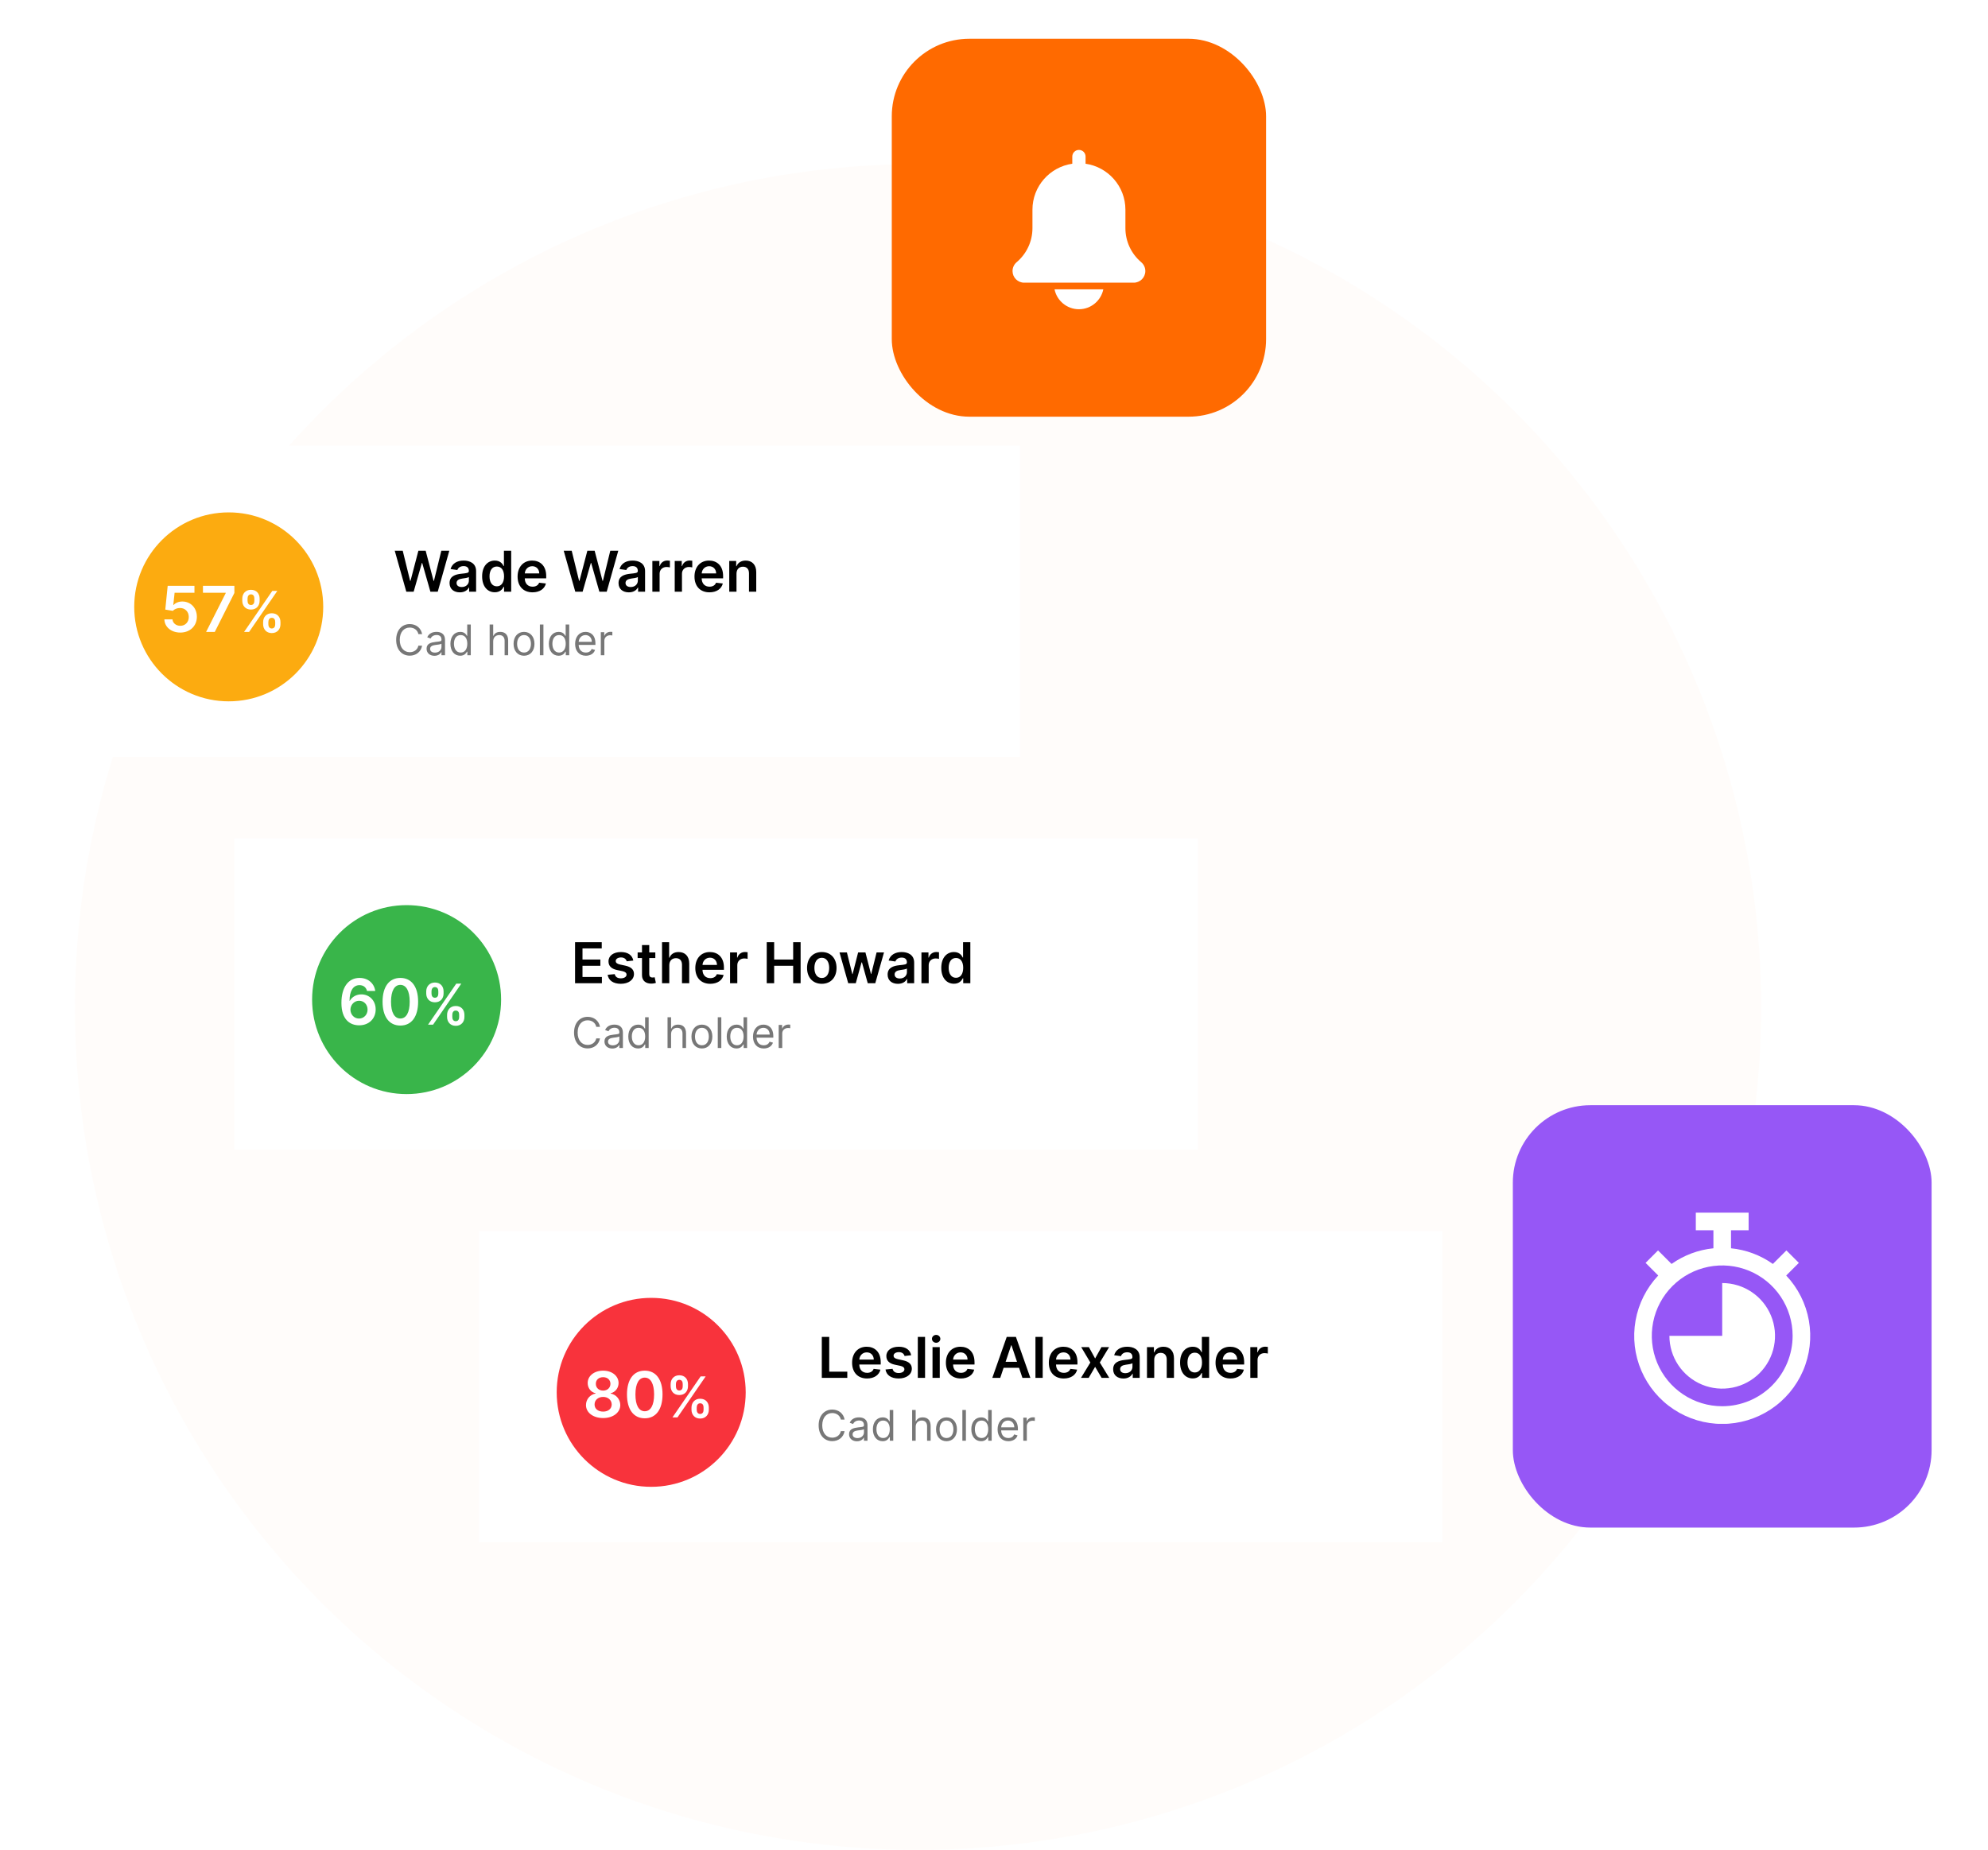
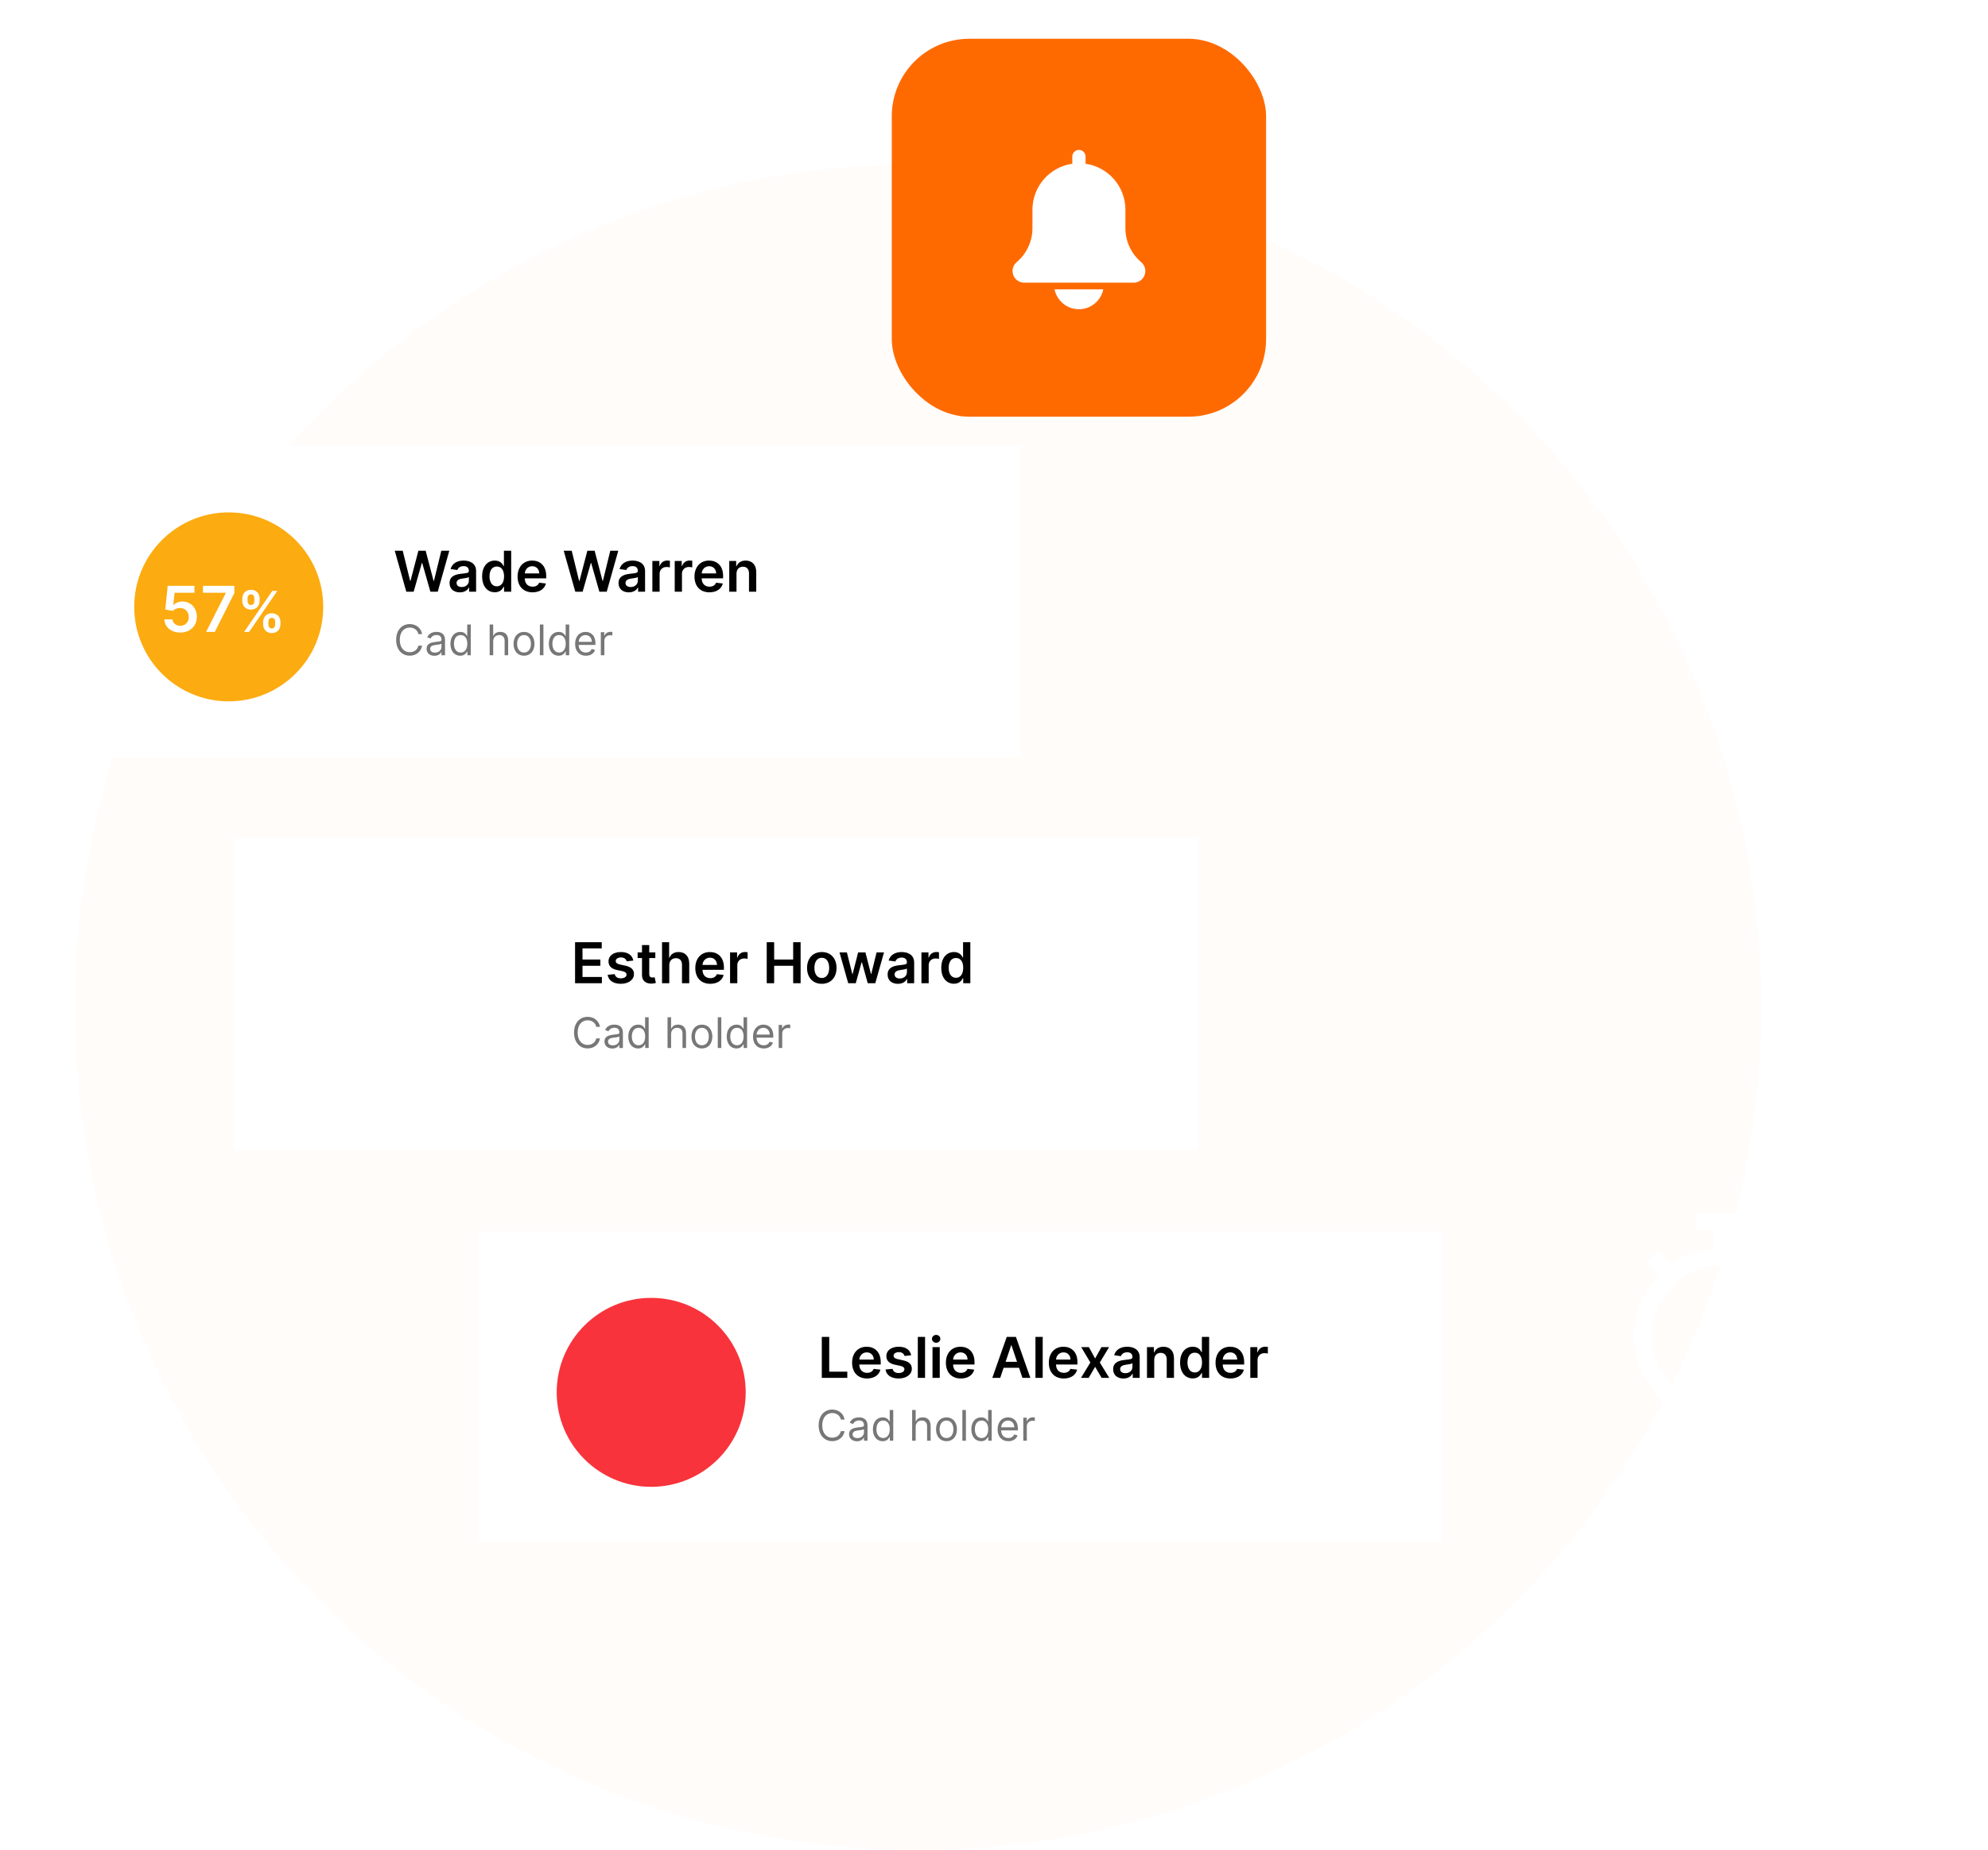
<svg xmlns="http://www.w3.org/2000/svg" width="564" height="525" viewBox="0 0 564 525" fill="none">
  <circle cx="260.447" cy="285.759" r="239.19" fill="#FF6A00" fill-opacity="0.02" />
  <g filter="url(#filter0_d)">
    <rect x="16" y="126.474" width="273.36" height="88.316" fill="white" />
  </g>
  <circle cx="64.889" cy="172.209" r="26.81" fill="#FCAB10" />
  <path d="M51.153 179.503C53.921 179.503 55.851 177.624 55.851 175.022C55.851 172.504 54.1 170.688 51.722 170.688C50.661 170.688 49.721 171.11 49.236 171.686H49.159L49.536 168.215H55.167V166.233H47.574L46.89 172.983L49.031 173.335C49.472 172.849 50.303 172.523 51.089 172.529C52.528 172.536 53.563 173.597 53.557 175.08C53.563 176.543 52.553 177.585 51.153 177.585C49.971 177.585 49.018 176.838 48.935 175.764H46.634C46.698 177.937 48.596 179.503 51.153 179.503ZM58.472 179.324H60.933L66.494 168.259V166.233H57.577V168.215H64.04V168.304L58.472 179.324ZM74.65 177.142C74.655 178.494 75.513 179.648 77.11 179.648C78.701 179.648 79.576 178.494 79.57 177.142V176.529C79.576 175.165 78.723 174.023 77.11 174.023C75.536 174.023 74.655 175.176 74.65 176.529V177.142ZM68.735 170.483C68.74 171.835 69.598 172.977 71.201 172.977C72.786 172.977 73.661 171.847 73.655 170.483V169.869C73.661 168.506 72.809 167.364 71.201 167.364C69.632 167.364 68.74 168.506 68.735 169.869V170.483ZM69.246 179.324H70.672L78.672 167.688H77.246L69.246 179.324ZM76.132 176.529C76.138 175.926 76.394 175.318 77.11 175.318C77.86 175.318 78.081 175.926 78.076 176.529V177.142C78.081 177.744 77.837 178.341 77.11 178.341C76.382 178.341 76.138 177.739 76.132 177.142V176.529ZM70.229 169.869C70.235 169.273 70.479 168.659 71.201 168.659C71.951 168.659 72.166 169.267 72.161 169.869V170.483C72.166 171.085 71.928 171.682 71.201 171.682C70.473 171.682 70.235 171.085 70.229 170.483V169.869Z" fill="white" />
  <path d="M115.272 167.913H117.352L119.687 159.748H119.778L122.108 167.913H124.187L127.471 156.277H125.204L123.108 164.833H123.005L120.761 156.277H118.699L116.46 164.828H116.352L114.255 156.277H111.988L115.272 167.913ZM130.463 168.089C131.832 168.089 132.65 167.447 133.025 166.714H133.093V167.913H135.071V162.072C135.071 159.765 133.19 159.072 131.525 159.072C129.69 159.072 128.281 159.89 127.826 161.481L129.747 161.754C129.951 161.157 130.531 160.646 131.537 160.646C132.491 160.646 133.014 161.135 133.014 161.993V162.027C133.014 162.618 132.395 162.646 130.855 162.811C129.162 162.993 127.542 163.498 127.542 165.464C127.542 167.18 128.798 168.089 130.463 168.089ZM130.997 166.578C130.139 166.578 129.525 166.186 129.525 165.43C129.525 164.64 130.213 164.311 131.133 164.18C131.673 164.106 132.752 163.97 133.02 163.754V164.782C133.02 165.754 132.235 166.578 130.997 166.578ZM140.377 168.066C141.877 168.066 142.554 167.174 142.877 166.538H143.002V167.913H145.025V156.277H142.963V160.629H142.877C142.565 159.998 141.923 159.072 140.383 159.072C138.366 159.072 136.781 160.652 136.781 163.561C136.781 166.436 138.321 168.066 140.377 168.066ZM140.951 166.379C139.593 166.379 138.877 165.186 138.877 163.549C138.877 161.924 139.582 160.76 140.951 160.76C142.275 160.76 143.002 161.856 143.002 163.549C143.002 165.243 142.264 166.379 140.951 166.379ZM151.081 168.083C153.115 168.083 154.512 167.089 154.876 165.572L152.956 165.356C152.677 166.095 151.995 166.481 151.109 166.481C149.779 166.481 148.899 165.606 148.882 164.112H154.961V163.481C154.961 160.419 153.12 159.072 150.973 159.072C148.473 159.072 146.842 160.907 146.842 163.6C146.842 166.339 148.45 168.083 151.081 168.083ZM148.887 162.725C148.95 161.612 149.774 160.674 151.001 160.674C152.183 160.674 152.978 161.538 152.99 162.725H148.887ZM163.21 167.913H165.289L167.625 159.748H167.716L170.045 167.913H172.125L175.409 156.277H173.142L171.045 164.833H170.943L168.699 156.277H166.636L164.397 164.828H164.289L162.193 156.277H159.926L163.21 167.913ZM178.4 168.089C179.77 168.089 180.588 167.447 180.963 166.714H181.031V167.913H183.008V162.072C183.008 159.765 181.127 159.072 179.463 159.072C177.627 159.072 176.218 159.89 175.764 161.481L177.684 161.754C177.889 161.157 178.468 160.646 179.474 160.646C180.429 160.646 180.951 161.135 180.951 161.993V162.027C180.951 162.618 180.332 162.646 178.792 162.811C177.099 162.993 175.48 163.498 175.48 165.464C175.48 167.18 176.735 168.089 178.4 168.089ZM178.934 166.578C178.076 166.578 177.463 166.186 177.463 165.43C177.463 164.64 178.15 164.311 179.071 164.18C179.61 164.106 180.69 163.97 180.957 163.754V164.782C180.957 165.754 180.173 166.578 178.934 166.578ZM185.076 167.913H187.133V162.782C187.133 161.674 187.968 160.89 189.099 160.89C189.446 160.89 189.877 160.953 190.054 161.01V159.118C189.866 159.083 189.542 159.061 189.315 159.061C188.315 159.061 187.48 159.629 187.162 160.64H187.071V159.186H185.076V167.913ZM191.42 167.913H193.477V162.782C193.477 161.674 194.312 160.89 195.443 160.89C195.789 160.89 196.221 160.953 196.397 161.01V159.118C196.21 159.083 195.886 159.061 195.659 159.061C194.659 159.061 193.824 159.629 193.505 160.64H193.414V159.186H191.42V167.913ZM201.268 168.083C203.302 168.083 204.7 167.089 205.064 165.572L203.143 165.356C202.865 166.095 202.183 166.481 201.297 166.481C199.967 166.481 199.086 165.606 199.069 164.112H205.149V163.481C205.149 160.419 203.308 159.072 201.16 159.072C198.66 159.072 197.029 160.907 197.029 163.6C197.029 166.339 198.637 168.083 201.268 168.083ZM199.075 162.725C199.137 161.612 199.961 160.674 201.189 160.674C202.37 160.674 203.166 161.538 203.177 162.725H199.075ZM208.946 162.799C208.946 161.538 209.707 160.811 210.792 160.811C211.855 160.811 212.491 161.51 212.491 162.674V167.913H214.548V162.356C214.554 160.265 213.36 159.072 211.559 159.072C210.252 159.072 209.355 159.697 208.957 160.669H208.855V159.186H206.889V167.913H208.946V162.799Z" fill="black" />
  <path d="M119.755 179.941C119.431 178.151 118 177.094 116.244 177.094C114.011 177.094 112.392 178.816 112.392 181.577C112.392 184.338 114.011 186.06 116.244 186.06C118 186.06 119.431 185.003 119.755 183.213H118.699C118.443 184.424 117.403 185.071 116.244 185.071C114.659 185.071 113.414 183.844 113.414 181.577C113.414 179.31 114.659 178.083 116.244 178.083C117.403 178.083 118.443 178.73 118.699 179.941H119.755ZM123.253 186.094C124.395 186.094 124.991 185.48 125.196 185.054H125.247V185.941H126.253V181.628C126.253 179.549 124.668 179.31 123.832 179.31C122.844 179.31 121.719 179.651 121.207 180.844L122.162 181.185C122.384 180.708 122.908 180.196 123.866 180.196C124.791 180.196 125.247 180.686 125.247 181.526V181.56C125.247 182.046 124.753 182.003 123.56 182.157C122.345 182.314 121.02 182.583 121.02 184.083C121.02 185.361 122.009 186.094 123.253 186.094ZM123.406 185.191C122.605 185.191 122.026 184.833 122.026 184.134C122.026 183.367 122.724 183.128 123.509 183.026C123.935 182.975 125.077 182.855 125.247 182.651V183.571C125.247 184.389 124.599 185.191 123.406 185.191ZM130.56 186.077C131.821 186.077 132.248 185.293 132.469 184.935H132.588V185.941H133.56V177.213H132.554V180.435H132.469C132.248 180.094 131.855 179.31 130.577 179.31C128.924 179.31 127.782 180.622 127.782 182.685C127.782 184.764 128.924 186.077 130.56 186.077ZM130.696 185.174C129.435 185.174 128.787 184.066 128.787 182.668C128.787 181.287 129.418 180.213 130.696 180.213C131.924 180.213 132.571 181.202 132.571 182.668C132.571 184.151 131.907 185.174 130.696 185.174ZM139.922 182.003C139.922 180.861 140.651 180.213 141.644 180.213C142.59 180.213 143.161 180.81 143.161 181.85V185.941H144.167V181.782C144.167 180.098 143.272 179.31 141.934 179.31C140.902 179.31 140.314 179.74 140.007 180.418H139.922V177.213H138.917V185.941H139.922V182.003ZM148.665 186.077C150.438 186.077 151.631 184.73 151.631 182.702C151.631 180.657 150.438 179.31 148.665 179.31C146.893 179.31 145.7 180.657 145.7 182.702C145.7 184.73 146.893 186.077 148.665 186.077ZM148.665 185.174C147.319 185.174 146.705 184.014 146.705 182.702C146.705 181.389 147.319 180.213 148.665 180.213C150.012 180.213 150.626 181.389 150.626 182.702C150.626 184.014 150.012 185.174 148.665 185.174ZM154.172 177.213H153.167V185.941H154.172V177.213ZM158.486 186.077C159.747 186.077 160.173 185.293 160.395 184.935H160.514V185.941H161.486V177.213H160.48V180.435H160.395C160.173 180.094 159.781 179.31 158.503 179.31C156.849 179.31 155.707 180.622 155.707 182.685C155.707 184.764 156.849 186.077 158.486 186.077ZM158.622 185.174C157.361 185.174 156.713 184.066 156.713 182.668C156.713 181.287 157.344 180.213 158.622 180.213C159.849 180.213 160.497 181.202 160.497 182.668C160.497 184.151 159.832 185.174 158.622 185.174ZM166.212 186.077C167.541 186.077 168.513 185.412 168.82 184.424L167.848 184.151C167.592 184.833 167 185.174 166.212 185.174C165.031 185.174 164.217 184.411 164.17 183.009H168.922V182.583C168.922 180.145 167.473 179.31 166.109 179.31C164.337 179.31 163.161 180.708 163.161 182.719C163.161 184.73 164.32 186.077 166.212 186.077ZM164.17 182.139C164.239 181.121 164.959 180.213 166.109 180.213C167.2 180.213 167.899 181.032 167.899 182.139H164.17ZM170.452 185.941H171.457V181.799C171.457 180.912 172.156 180.264 173.111 180.264C173.379 180.264 173.656 180.316 173.724 180.333V179.31C173.609 179.301 173.345 179.293 173.196 179.293C172.412 179.293 171.73 179.736 171.491 180.384H171.423V179.395H170.452V185.941Z" fill="#777777" />
  <g filter="url(#filter1_d)">
    <rect x="66.466" y="237.921" width="273.36" height="88.316" fill="white" />
  </g>
-   <circle cx="115.355" cy="283.656" r="26.81" fill="#39B54A" />
  <path d="M101.862 290.95C104.687 290.969 106.586 289.026 106.579 286.437C106.586 283.963 104.821 282.173 102.527 282.173C101.12 282.173 99.88 282.857 99.254 283.982H99.165C99.171 281.227 100.181 279.553 101.996 279.553C103.121 279.553 103.882 280.205 104.125 281.208H106.458C106.177 279.092 104.47 277.501 101.996 277.501C98.851 277.501 96.863 280.122 96.863 284.596C96.857 289.396 99.35 290.937 101.862 290.95ZM101.849 289.032C100.449 289.032 99.427 287.875 99.42 286.507C99.433 285.133 100.494 283.982 101.881 283.982C103.268 283.982 104.285 285.082 104.278 286.488C104.285 287.92 103.236 289.032 101.849 289.032ZM113.579 291.02C116.736 291.026 118.622 288.534 118.622 284.238C118.622 279.968 116.723 277.501 113.579 277.501C110.434 277.501 108.542 279.962 108.535 284.238C108.535 288.527 110.421 291.02 113.579 291.02ZM113.579 289.019C111.949 289.019 110.926 287.383 110.932 284.238C110.939 281.119 111.955 279.476 113.579 279.476C115.209 279.476 116.225 281.119 116.231 284.238C116.231 287.383 115.215 289.019 113.579 289.019ZM126.838 288.589C126.844 289.941 127.702 291.095 129.298 291.095C130.889 291.095 131.764 289.941 131.758 288.589V287.975C131.764 286.612 130.912 285.47 129.298 285.47C127.724 285.47 126.844 286.623 126.838 287.975V288.589ZM120.923 281.93C120.929 283.282 121.787 284.424 123.389 284.424C124.974 284.424 125.849 283.293 125.844 281.93V281.316C125.849 279.953 124.997 278.811 123.389 278.811C121.821 278.811 120.929 279.953 120.923 281.316V281.93ZM121.435 290.771H122.861L130.861 279.134H129.435L121.435 290.771ZM128.321 287.975C128.327 287.373 128.582 286.765 129.298 286.765C130.048 286.765 130.27 287.373 130.264 287.975V288.589C130.27 289.191 130.025 289.788 129.298 289.788C128.571 289.788 128.327 289.186 128.321 288.589V287.975ZM122.418 281.316C122.423 280.72 122.668 280.106 123.389 280.106C124.139 280.106 124.355 280.714 124.349 281.316V281.93C124.355 282.532 124.116 283.129 123.389 283.129C122.662 283.129 122.423 282.532 122.418 281.93V281.316Z" fill="white" />
  <path d="M163.148 279H170.761V277.233H165.256V274.057H170.324V272.29H165.256V269.131H170.716V267.364H163.148V279ZM179.673 272.579C179.389 271.102 178.207 270.159 176.162 270.159C174.06 270.159 172.628 271.193 172.634 272.807C172.628 274.079 173.412 274.92 175.088 275.267L176.577 275.579C177.378 275.756 177.753 276.079 177.753 276.574C177.753 277.17 177.105 277.619 176.128 277.619C175.185 277.619 174.571 277.21 174.395 276.426L172.389 276.619C172.645 278.222 173.991 279.17 176.134 279.17C178.315 279.17 179.855 278.04 179.861 276.386C179.855 275.142 179.054 274.381 177.406 274.023L175.918 273.704C175.031 273.506 174.679 273.199 174.685 272.693C174.679 272.102 175.332 271.693 176.19 271.693C177.139 271.693 177.639 272.21 177.798 272.784L179.673 272.579ZM185.915 270.273H184.193V268.182H182.136V270.273H180.898V271.864H182.136V276.716C182.125 278.358 183.318 279.165 184.864 279.119C185.449 279.102 185.852 278.989 186.074 278.915L185.727 277.307C185.614 277.335 185.381 277.386 185.125 277.386C184.608 277.386 184.193 277.204 184.193 276.375V271.864H185.915V270.273ZM189.879 273.886C189.879 272.625 190.663 271.898 191.766 271.898C192.845 271.898 193.482 272.585 193.482 273.761V279H195.538V273.443C195.538 271.335 194.345 270.159 192.533 270.159C191.192 270.159 190.339 270.767 189.936 271.756H189.834V267.364H187.822V279H189.879V273.886ZM201.499 279.17C203.533 279.17 204.93 278.176 205.294 276.659L203.374 276.443C203.095 277.182 202.413 277.568 201.527 277.568C200.197 277.568 199.317 276.693 199.3 275.199H205.379V274.568C205.379 271.506 203.538 270.159 201.391 270.159C198.891 270.159 197.26 271.994 197.26 274.687C197.26 277.426 198.868 279.17 201.499 279.17ZM199.305 273.812C199.368 272.699 200.192 271.761 201.419 271.761C202.601 271.761 203.396 272.625 203.408 273.812H199.305ZM207.119 279H209.176V273.869C209.176 272.761 210.011 271.977 211.142 271.977C211.489 271.977 211.92 272.04 212.097 272.097V270.204C211.909 270.17 211.585 270.148 211.358 270.148C210.358 270.148 209.523 270.716 209.205 271.727H209.114V270.273H207.119V279ZM217.523 279H219.631V274.057H225.023V279H227.136V267.364H225.023V272.29H219.631V267.364H217.523V279ZM233.145 279.17C235.702 279.17 237.327 277.369 237.327 274.67C237.327 271.966 235.702 270.159 233.145 270.159C230.588 270.159 228.963 271.966 228.963 274.67C228.963 277.369 230.588 279.17 233.145 279.17ZM233.156 277.523C231.741 277.523 231.048 276.261 231.048 274.665C231.048 273.068 231.741 271.79 233.156 271.79C234.548 271.79 235.241 273.068 235.241 274.665C235.241 276.261 234.548 277.523 233.156 277.523ZM240.639 279H242.787L244.423 273.102H244.543L246.179 279H248.321L250.793 270.273H248.69L247.179 276.375H247.094L245.526 270.273H243.452L241.884 276.409H241.804L240.27 270.273H238.173L240.639 279ZM254.74 279.176C256.109 279.176 256.928 278.534 257.303 277.801H257.371V279H259.348V273.159C259.348 270.852 257.467 270.159 255.803 270.159C253.967 270.159 252.558 270.977 252.104 272.568L254.024 272.841C254.229 272.244 254.808 271.733 255.814 271.733C256.768 271.733 257.291 272.222 257.291 273.079V273.114C257.291 273.704 256.672 273.733 255.132 273.898C253.439 274.079 251.82 274.585 251.82 276.551C251.82 278.267 253.075 279.176 254.74 279.176ZM255.274 277.665C254.416 277.665 253.803 277.273 253.803 276.517C253.803 275.727 254.49 275.398 255.411 275.267C255.95 275.193 257.03 275.057 257.297 274.841V275.869C257.297 276.841 256.513 277.665 255.274 277.665ZM261.416 279H263.473V273.869C263.473 272.761 264.308 271.977 265.439 271.977C265.786 271.977 266.217 272.04 266.393 272.097V270.204C266.206 270.17 265.882 270.148 265.655 270.148C264.655 270.148 263.82 270.716 263.501 271.727H263.411V270.273H261.416V279ZM270.639 279.153C272.139 279.153 272.815 278.261 273.139 277.625H273.264V279H275.287V267.364H273.224V271.716H273.139C272.827 271.085 272.185 270.159 270.645 270.159C268.628 270.159 267.043 271.739 267.043 274.648C267.043 277.523 268.582 279.153 270.639 279.153ZM271.213 277.466C269.855 277.466 269.139 276.273 269.139 274.636C269.139 273.011 269.844 271.847 271.213 271.847C272.537 271.847 273.264 272.943 273.264 274.636C273.264 276.329 272.526 277.466 271.213 277.466Z" fill="black" />
  <path d="M170.221 291.387C169.897 289.598 168.465 288.541 166.71 288.541C164.477 288.541 162.858 290.262 162.858 293.024C162.858 295.785 164.477 297.507 166.71 297.507C168.465 297.507 169.897 296.45 170.221 294.66H169.164C168.909 295.87 167.869 296.518 166.71 296.518C165.125 296.518 163.88 295.291 163.88 293.024C163.88 290.757 165.125 289.529 166.71 289.529C167.869 289.529 168.909 290.177 169.164 291.387H170.221ZM173.719 297.541C174.861 297.541 175.457 296.927 175.662 296.501H175.713V297.387H176.719V293.075C176.719 290.995 175.133 290.757 174.298 290.757C173.31 290.757 172.185 291.098 171.673 292.291L172.628 292.632C172.849 292.154 173.373 291.643 174.332 291.643C175.257 291.643 175.713 292.133 175.713 292.973V293.007C175.713 293.492 175.219 293.45 174.025 293.603C172.811 293.761 171.486 294.029 171.486 295.529C171.486 296.808 172.474 297.541 173.719 297.541ZM173.872 296.637C173.071 296.637 172.491 296.279 172.491 295.58C172.491 294.813 173.19 294.575 173.974 294.473C174.4 294.421 175.543 294.302 175.713 294.098V295.018C175.713 295.836 175.065 296.637 173.872 296.637ZM181.026 297.524C182.287 297.524 182.713 296.74 182.935 296.382H183.054V297.387H184.026V288.66H183.02V291.882H182.935C182.713 291.541 182.321 290.757 181.043 290.757C179.389 290.757 178.247 292.069 178.247 294.132C178.247 296.211 179.389 297.524 181.026 297.524ZM181.162 296.62C179.901 296.62 179.253 295.512 179.253 294.115C179.253 292.734 179.884 291.66 181.162 291.66C182.389 291.66 183.037 292.649 183.037 294.115C183.037 295.598 182.372 296.62 181.162 296.62ZM190.388 293.45C190.388 292.308 191.117 291.66 192.11 291.66C193.056 291.66 193.627 292.257 193.627 293.296V297.387H194.632V293.228C194.632 291.545 193.737 290.757 192.399 290.757C191.368 290.757 190.78 291.187 190.473 291.865H190.388V288.66H189.382V297.387H190.388V293.45ZM199.131 297.524C200.904 297.524 202.097 296.177 202.097 294.149C202.097 292.103 200.904 290.757 199.131 290.757C197.359 290.757 196.165 292.103 196.165 294.149C196.165 296.177 197.359 297.524 199.131 297.524ZM199.131 296.62C197.785 296.62 197.171 295.461 197.171 294.149C197.171 292.836 197.785 291.66 199.131 291.66C200.478 291.66 201.092 292.836 201.092 294.149C201.092 295.461 200.478 296.62 199.131 296.62ZM204.638 288.66H203.632V297.387H204.638V288.66ZM208.952 297.524C210.213 297.524 210.639 296.74 210.861 296.382H210.98V297.387H211.952V288.66H210.946V291.882H210.861C210.639 291.541 210.247 290.757 208.969 290.757C207.315 290.757 206.173 292.069 206.173 294.132C206.173 296.211 207.315 297.524 208.952 297.524ZM209.088 296.62C207.827 296.62 207.179 295.512 207.179 294.115C207.179 292.734 207.81 291.66 209.088 291.66C210.315 291.66 210.963 292.649 210.963 294.115C210.963 295.598 210.298 296.62 209.088 296.62ZM216.677 297.524C218.007 297.524 218.979 296.859 219.285 295.87L218.314 295.598C218.058 296.279 217.466 296.62 216.677 296.62C215.497 296.62 214.683 295.857 214.636 294.455H219.388V294.029C219.388 291.592 217.939 290.757 216.575 290.757C214.802 290.757 213.626 292.154 213.626 294.166C213.626 296.177 214.785 297.524 216.677 297.524ZM214.636 293.586C214.704 292.568 215.425 291.66 216.575 291.66C217.666 291.66 218.365 292.478 218.365 293.586H214.636ZM220.918 297.387H221.923V293.245C221.923 292.359 222.622 291.711 223.577 291.711C223.845 291.711 224.122 291.762 224.19 291.779V290.757C224.075 290.748 223.811 290.74 223.662 290.74C222.878 290.74 222.196 291.183 221.957 291.83H221.889V290.842H220.918V297.387Z" fill="#777777" />
  <g filter="url(#filter2_d)">
    <rect x="135.858" y="349.368" width="273.36" height="88.316" fill="white" />
  </g>
  <circle cx="184.747" cy="395.103" r="26.81" fill="#F8333C" />
-   <path d="M171.113 402.396C173.945 402.396 175.971 400.837 175.978 398.708C175.971 397.072 174.763 395.704 173.242 395.448V395.359C174.565 395.065 175.486 393.876 175.492 392.457C175.486 390.443 173.632 388.947 171.113 388.947C168.576 388.947 166.722 390.437 166.728 392.457C166.722 393.876 167.63 395.065 168.978 395.359V395.448C167.432 395.704 166.236 397.072 166.243 398.708C166.236 400.837 168.256 402.396 171.113 402.396ZM171.113 400.568C169.63 400.568 168.672 399.75 168.684 398.542C168.672 397.289 169.701 396.401 171.113 396.401C172.507 396.401 173.53 397.295 173.542 398.542C173.53 399.75 172.577 400.568 171.113 400.568ZM171.113 394.604C169.899 394.604 169.03 393.818 169.042 392.68C169.03 391.555 169.873 390.801 171.113 390.801C172.334 390.801 173.172 391.555 173.184 392.68C173.172 393.825 172.309 394.604 171.113 394.604ZM182.918 402.467C186.076 402.473 187.961 399.98 187.961 395.685C187.961 391.415 186.063 388.947 182.918 388.947C179.773 388.947 177.881 391.408 177.875 395.685C177.875 399.974 179.76 402.467 182.918 402.467ZM182.918 400.466C181.288 400.466 180.265 398.83 180.272 395.685C180.278 392.565 181.294 390.923 182.918 390.923C184.548 390.923 185.564 392.565 185.571 395.685C185.571 398.83 184.554 400.466 182.918 400.466ZM196.177 400.036C196.183 401.388 197.041 402.541 198.638 402.541C200.228 402.541 201.103 401.388 201.098 400.036V399.422C201.103 398.058 200.251 396.916 198.638 396.916C197.064 396.916 196.183 398.07 196.177 399.422V400.036ZM190.263 393.376C190.268 394.729 191.126 395.871 192.728 395.871C194.314 395.871 195.189 394.74 195.183 393.376V392.763C195.189 391.399 194.336 390.257 192.728 390.257C191.16 390.257 190.268 391.399 190.263 392.763V393.376ZM190.774 402.217H192.2L200.2 390.581H198.774L190.774 402.217ZM197.66 399.422C197.666 398.82 197.922 398.212 198.638 398.212C199.388 398.212 199.609 398.82 199.603 399.422V400.036C199.609 400.638 199.365 401.234 198.638 401.234C197.91 401.234 197.666 400.632 197.66 400.036V399.422ZM191.757 392.763C191.763 392.166 192.007 391.553 192.728 391.553C193.478 391.553 193.694 392.161 193.689 392.763V393.376C193.694 393.979 193.456 394.575 192.728 394.575C192.001 394.575 191.763 393.979 191.757 393.376V392.763Z" fill="white" />
  <path d="M233.147 391H240.38V389.233H235.255V379.364H233.147V391ZM245.983 391.17C248.017 391.17 249.415 390.176 249.778 388.659L247.858 388.443C247.579 389.182 246.897 389.568 246.011 389.568C244.682 389.568 243.801 388.693 243.784 387.199H249.863V386.568C249.863 383.506 248.022 382.159 245.875 382.159C243.375 382.159 241.744 383.994 241.744 386.688C241.744 389.426 243.352 391.17 245.983 391.17ZM243.79 385.813C243.852 384.699 244.676 383.761 245.903 383.761C247.085 383.761 247.88 384.625 247.892 385.813H243.79ZM258.501 384.58C258.217 383.102 257.035 382.159 254.99 382.159C252.888 382.159 251.456 383.193 251.461 384.807C251.456 386.08 252.24 386.92 253.916 387.267L255.405 387.58C256.206 387.756 256.581 388.08 256.581 388.574C256.581 389.17 255.933 389.619 254.956 389.619C254.013 389.619 253.399 389.21 253.223 388.426L251.217 388.619C251.473 390.222 252.819 391.17 254.961 391.17C257.143 391.17 258.683 390.04 258.689 388.386C258.683 387.142 257.882 386.381 256.234 386.023L254.745 385.705C253.859 385.506 253.507 385.199 253.513 384.693C253.507 384.102 254.16 383.693 255.018 383.693C255.967 383.693 256.467 384.21 256.626 384.784L258.501 384.58ZM262.442 379.364H260.385V391H262.442V379.364ZM264.557 391H266.613V382.273H264.557V391ZM265.591 381.034C266.244 381.034 266.778 380.534 266.778 379.92C266.778 379.301 266.244 378.801 265.591 378.801C264.932 378.801 264.397 379.301 264.397 379.92C264.397 380.534 264.932 381.034 265.591 381.034ZM272.592 391.17C274.626 391.17 276.024 390.176 276.388 388.659L274.467 388.443C274.189 389.182 273.507 389.568 272.62 389.568C271.291 389.568 270.41 388.693 270.393 387.199H276.473V386.568C276.473 383.506 274.632 382.159 272.484 382.159C269.984 382.159 268.353 383.994 268.353 386.688C268.353 389.426 269.961 391.17 272.592 391.17ZM270.399 385.813C270.461 384.699 271.285 383.761 272.513 383.761C273.694 383.761 274.49 384.625 274.501 385.813H270.399ZM283.767 391L284.727 388.131H289.102L290.068 391H292.318L288.216 379.364H285.613L281.517 391H283.767ZM285.295 386.438L286.869 381.75H286.96L288.534 386.438H285.295ZM295.817 379.364H293.76V391H295.817V379.364ZM301.795 391.17C303.829 391.17 305.227 390.176 305.591 388.659L303.67 388.443C303.392 389.182 302.71 389.568 301.824 389.568C300.494 389.568 299.613 388.693 299.596 387.199H305.676V386.568C305.676 383.506 303.835 382.159 301.687 382.159C299.187 382.159 297.557 383.994 297.557 386.688C297.557 389.426 299.165 391.17 301.795 391.17ZM299.602 385.813C299.665 384.699 300.488 383.761 301.716 383.761C302.897 383.761 303.693 384.625 303.704 385.813H299.602ZM308.926 382.273H306.744L309.335 386.636L306.676 391H308.858L310.687 387.858L312.534 391H314.699L312.022 386.636L314.653 382.273H312.477L310.687 385.494L308.926 382.273ZM318.724 391.176C320.094 391.176 320.912 390.534 321.287 389.801H321.355V391H323.332V385.159C323.332 382.852 321.451 382.159 319.787 382.159C317.951 382.159 316.542 382.977 316.088 384.568L318.008 384.841C318.213 384.244 318.792 383.733 319.798 383.733C320.753 383.733 321.275 384.222 321.275 385.08V385.114C321.275 385.705 320.656 385.733 319.116 385.898C317.423 386.08 315.804 386.585 315.804 388.551C315.804 390.267 317.059 391.176 318.724 391.176ZM319.258 389.665C318.4 389.665 317.787 389.273 317.787 388.517C317.787 387.727 318.474 387.398 319.395 387.267C319.934 387.193 321.014 387.057 321.281 386.841V387.869C321.281 388.841 320.497 389.665 319.258 389.665ZM327.457 385.886C327.457 384.625 328.219 383.898 329.304 383.898C330.366 383.898 331.003 384.597 331.003 385.761V391H333.059V385.443C333.065 383.352 331.872 382.159 330.071 382.159C328.764 382.159 327.866 382.784 327.469 383.756H327.366V382.273H325.4V391H327.457V385.886ZM338.389 391.153C339.889 391.153 340.565 390.261 340.889 389.625H341.014V391H343.037V379.364H340.974V383.716H340.889C340.576 383.085 339.934 382.159 338.395 382.159C336.378 382.159 334.792 383.739 334.792 386.648C334.792 389.523 336.332 391.153 338.389 391.153ZM338.963 389.466C337.605 389.466 336.889 388.273 336.889 386.636C336.889 385.011 337.594 383.847 338.963 383.847C340.287 383.847 341.014 384.943 341.014 386.636C341.014 388.33 340.275 389.466 338.963 389.466ZM349.092 391.17C351.126 391.17 352.524 390.176 352.888 388.659L350.967 388.443C350.689 389.182 350.007 389.568 349.12 389.568C347.791 389.568 346.91 388.693 346.893 387.199H352.973V386.568C352.973 383.506 351.132 382.159 348.984 382.159C346.484 382.159 344.853 383.994 344.853 386.688C344.853 389.426 346.461 391.17 349.092 391.17ZM346.899 385.813C346.961 384.699 347.785 383.761 349.013 383.761C350.194 383.761 350.99 384.625 351.001 385.813H346.899ZM354.713 391H356.77V385.869C356.77 384.761 357.605 383.977 358.736 383.977C359.082 383.977 359.514 384.04 359.69 384.097V382.205C359.503 382.17 359.179 382.148 358.951 382.148C357.951 382.148 357.116 382.716 356.798 383.727H356.707V382.273H354.713V391Z" fill="black" />
  <path d="M239.614 402.834C239.29 401.044 237.858 399.987 236.102 399.987C233.869 399.987 232.25 401.709 232.25 404.47C232.25 407.232 233.869 408.953 236.102 408.953C237.858 408.953 239.29 407.897 239.614 406.107H238.557C238.301 407.317 237.261 407.965 236.102 407.965C234.517 407.965 233.273 406.737 233.273 404.47C233.273 402.203 234.517 400.976 236.102 400.976C237.261 400.976 238.301 401.624 238.557 402.834H239.614ZM243.111 408.987C244.253 408.987 244.85 408.374 245.054 407.948H245.106V408.834H246.111V404.522C246.111 402.442 244.526 402.203 243.691 402.203C242.702 402.203 241.577 402.544 241.066 403.737L242.02 404.078C242.242 403.601 242.766 403.09 243.725 403.09C244.65 403.09 245.106 403.58 245.106 404.419V404.453C245.106 404.939 244.611 404.897 243.418 405.05C242.204 405.208 240.878 405.476 240.878 406.976C240.878 408.254 241.867 408.987 243.111 408.987ZM243.265 408.084C242.464 408.084 241.884 407.726 241.884 407.027C241.884 406.26 242.583 406.022 243.367 405.919C243.793 405.868 244.935 405.749 245.106 405.544V406.465C245.106 407.283 244.458 408.084 243.265 408.084ZM250.418 408.97C251.68 408.97 252.106 408.186 252.328 407.828H252.447V408.834H253.418V400.107H252.413V403.328H252.328C252.106 402.987 251.714 402.203 250.435 402.203C248.782 402.203 247.64 403.516 247.64 405.578C247.64 407.658 248.782 408.97 250.418 408.97ZM250.555 408.067C249.293 408.067 248.646 406.959 248.646 405.561C248.646 404.181 249.276 403.107 250.555 403.107C251.782 403.107 252.43 404.095 252.43 405.561C252.43 407.044 251.765 408.067 250.555 408.067ZM259.781 404.897C259.781 403.754 260.509 403.107 261.502 403.107C262.448 403.107 263.019 403.703 263.019 404.743V408.834H264.025V404.675C264.025 402.992 263.13 402.203 261.792 402.203C260.761 402.203 260.173 402.634 259.866 403.311H259.781V400.107H258.775V408.834H259.781V404.897ZM268.524 408.97C270.297 408.97 271.49 407.624 271.49 405.595C271.49 403.55 270.297 402.203 268.524 402.203C266.751 402.203 265.558 403.55 265.558 405.595C265.558 407.624 266.751 408.97 268.524 408.97ZM268.524 408.067C267.177 408.067 266.564 406.908 266.564 405.595C266.564 404.283 267.177 403.107 268.524 403.107C269.87 403.107 270.484 404.283 270.484 405.595C270.484 406.908 269.87 408.067 268.524 408.067ZM274.031 400.107H273.025V408.834H274.031V400.107ZM278.344 408.97C279.606 408.97 280.032 408.186 280.253 407.828H280.373V408.834H281.344V400.107H280.339V403.328H280.253C280.032 402.987 279.64 402.203 278.361 402.203C276.708 402.203 275.566 403.516 275.566 405.578C275.566 407.658 276.708 408.97 278.344 408.97ZM278.481 408.067C277.219 408.067 276.571 406.959 276.571 405.561C276.571 404.181 277.202 403.107 278.481 403.107C279.708 403.107 280.356 404.095 280.356 405.561C280.356 407.044 279.691 408.067 278.481 408.067ZM286.07 408.97C287.4 408.97 288.371 408.306 288.678 407.317L287.706 407.044C287.451 407.726 286.858 408.067 286.07 408.067C284.89 408.067 284.076 407.304 284.029 405.902H288.78V405.476C288.78 403.039 287.331 402.203 285.968 402.203C284.195 402.203 283.019 403.601 283.019 405.612C283.019 407.624 284.178 408.97 286.07 408.97ZM284.029 405.033C284.097 404.014 284.817 403.107 285.968 403.107C287.059 403.107 287.758 403.925 287.758 405.033H284.029ZM290.31 408.834H291.316V404.692C291.316 403.806 292.015 403.158 292.969 403.158C293.238 403.158 293.515 403.209 293.583 403.226V402.203C293.468 402.195 293.204 402.186 293.054 402.186C292.27 402.186 291.589 402.629 291.35 403.277H291.282V402.289H290.31V408.834Z" fill="#777777" />
  <g filter="url(#filter3_d)">
    <rect x="253" y="11" width="106.19" height="107.241" rx="22" fill="#FF6A00" />
  </g>
  <g clip-path="url(#clip0)">
    <path d="M323.762 74.401C320.914 71.994 319.281 68.475 319.281 64.747V59.495C319.281 52.866 314.357 47.379 307.979 46.46V44.425C307.979 43.383 307.135 42.541 306.095 42.541C305.055 42.541 304.211 43.383 304.211 44.425V46.46C297.831 47.379 292.909 52.866 292.909 59.495V64.747C292.909 68.475 291.276 71.994 288.41 74.416C287.678 75.043 287.258 75.955 287.258 76.92C287.258 78.737 288.736 80.216 290.554 80.216H321.636C323.453 80.216 324.932 78.737 324.932 76.92C324.932 75.955 324.512 75.043 323.762 74.401Z" fill="white" />
    <path d="M306.094 87.751C309.506 87.751 312.36 85.319 313.015 82.1H299.174C299.829 85.319 302.683 87.751 306.094 87.751Z" fill="white" />
  </g>
  <g filter="url(#filter4_d)">
-     <rect x="429.194" y="313.621" width="118.806" height="119.858" rx="22" fill="#9657F6" />
-   </g>
+     </g>
  <g clip-path="url(#clip1)">
    <path d="M506.75 361.95L510.339 358.362L506.808 354.83L502.969 358.668C499.462 356.183 495.37 354.652 491.094 354.224V349.105H496.088V344.111H481.106V349.105H486.1V354.224C481.823 354.652 477.731 356.183 474.225 358.668L470.386 354.83L466.855 358.362L470.443 361.95C467.094 365.496 464.857 369.946 464.008 374.75C463.159 379.553 463.735 384.5 465.666 388.98C467.597 393.459 470.797 397.275 474.873 399.956C478.948 402.637 483.719 404.066 488.597 404.066C493.475 404.066 498.246 402.637 502.321 399.956C506.396 397.275 509.597 393.459 511.528 388.98C513.459 384.5 514.035 379.553 513.186 374.75C512.337 369.946 510.1 365.496 506.75 361.95ZM488.597 399.045C484.646 399.045 480.784 397.874 477.499 395.679C474.214 393.484 471.653 390.364 470.141 386.714C468.629 383.064 468.234 379.047 469.004 375.172C469.775 371.297 471.678 367.738 474.471 364.944C477.265 362.15 480.825 360.247 484.7 359.477C488.575 358.706 492.591 359.102 496.241 360.613C499.892 362.125 503.011 364.686 505.207 367.971C507.402 371.256 508.573 375.118 508.573 379.069C508.567 384.365 506.461 389.443 502.716 393.188C498.971 396.933 493.893 399.039 488.597 399.045Z" fill="white" />
-     <path d="M488.597 364.087V379.069H473.615C473.615 382.032 474.493 384.929 476.139 387.393C477.786 389.857 480.126 391.777 482.863 392.911C485.601 394.045 488.613 394.342 491.52 393.763C494.426 393.185 497.095 391.758 499.191 389.663C501.286 387.568 502.713 384.898 503.291 381.992C503.869 379.086 503.572 376.073 502.438 373.336C501.305 370.598 499.384 368.258 496.92 366.612C494.457 364.966 491.56 364.087 488.597 364.087Z" fill="white" />
  </g>
  <defs>
    <filter id="filter0_d" x="0" y="110.474" width="305.36" height="120.316" filterUnits="userSpaceOnUse" color-interpolation-filters="sRGB">
      <feFlood flood-opacity="0" result="BackgroundImageFix" />
      <feColorMatrix in="SourceAlpha" type="matrix" values="0 0 0 0 0 0 0 0 0 0 0 0 0 0 0 0 0 0 127 0" result="hardAlpha" />
      <feMorphology radius="5" operator="dilate" in="SourceAlpha" result="effect1_dropShadow" />
      <feOffset />
      <feGaussianBlur stdDeviation="5.5" />
      <feComposite in2="hardAlpha" operator="out" />
      <feColorMatrix type="matrix" values="0 0 0 0 0 0 0 0 0 0 0 0 0 0 0 0 0 0 0.02 0" />
      <feBlend mode="normal" in2="BackgroundImageFix" result="effect1_dropShadow" />
      <feBlend mode="normal" in="SourceGraphic" in2="effect1_dropShadow" result="shape" />
    </filter>
    <filter id="filter1_d" x="50.466" y="221.921" width="305.36" height="120.316" filterUnits="userSpaceOnUse" color-interpolation-filters="sRGB">
      <feFlood flood-opacity="0" result="BackgroundImageFix" />
      <feColorMatrix in="SourceAlpha" type="matrix" values="0 0 0 0 0 0 0 0 0 0 0 0 0 0 0 0 0 0 127 0" result="hardAlpha" />
      <feMorphology radius="5" operator="dilate" in="SourceAlpha" result="effect1_dropShadow" />
      <feOffset />
      <feGaussianBlur stdDeviation="5.5" />
      <feComposite in2="hardAlpha" operator="out" />
      <feColorMatrix type="matrix" values="0 0 0 0 0 0 0 0 0 0 0 0 0 0 0 0 0 0 0.02 0" />
      <feBlend mode="normal" in2="BackgroundImageFix" result="effect1_dropShadow" />
      <feBlend mode="normal" in="SourceGraphic" in2="effect1_dropShadow" result="shape" />
    </filter>
    <filter id="filter2_d" x="119.858" y="333.368" width="305.36" height="120.316" filterUnits="userSpaceOnUse" color-interpolation-filters="sRGB">
      <feFlood flood-opacity="0" result="BackgroundImageFix" />
      <feColorMatrix in="SourceAlpha" type="matrix" values="0 0 0 0 0 0 0 0 0 0 0 0 0 0 0 0 0 0 127 0" result="hardAlpha" />
      <feMorphology radius="5" operator="dilate" in="SourceAlpha" result="effect1_dropShadow" />
      <feOffset />
      <feGaussianBlur stdDeviation="5.5" />
      <feComposite in2="hardAlpha" operator="out" />
      <feColorMatrix type="matrix" values="0 0 0 0 0 0 0 0 0 0 0 0 0 0 0 0 0 0 0.02 0" />
      <feBlend mode="normal" in2="BackgroundImageFix" result="effect1_dropShadow" />
      <feBlend mode="normal" in="SourceGraphic" in2="effect1_dropShadow" result="shape" />
    </filter>
    <filter id="filter3_d" x="242" y="0" width="128.19" height="129.241" filterUnits="userSpaceOnUse" color-interpolation-filters="sRGB">
      <feFlood flood-opacity="0" result="BackgroundImageFix" />
      <feColorMatrix in="SourceAlpha" type="matrix" values="0 0 0 0 0 0 0 0 0 0 0 0 0 0 0 0 0 0 127 0" result="hardAlpha" />
      <feMorphology radius="1" operator="erode" in="SourceAlpha" result="effect1_dropShadow" />
      <feOffset />
      <feGaussianBlur stdDeviation="6" />
      <feComposite in2="hardAlpha" operator="out" />
      <feColorMatrix type="matrix" values="0 0 0 0 0.161 0 0 0 0 0.161 0 0 0 0 0.161 0 0 0 0.04 0" />
      <feBlend mode="normal" in2="BackgroundImageFix" result="effect1_dropShadow" />
      <feBlend mode="normal" in="SourceGraphic" in2="effect1_dropShadow" result="shape" />
    </filter>
    <filter id="filter4_d" x="413.194" y="297.621" width="150.806" height="151.858" filterUnits="userSpaceOnUse" color-interpolation-filters="sRGB">
      <feFlood flood-opacity="0" result="BackgroundImageFix" />
      <feColorMatrix in="SourceAlpha" type="matrix" values="0 0 0 0 0 0 0 0 0 0 0 0 0 0 0 0 0 0 127 0" result="hardAlpha" />
      <feMorphology radius="4" operator="dilate" in="SourceAlpha" result="effect1_dropShadow" />
      <feOffset />
      <feGaussianBlur stdDeviation="6" />
      <feComposite in2="hardAlpha" operator="out" />
      <feColorMatrix type="matrix" values="0 0 0 0 0.161 0 0 0 0 0.161 0 0 0 0 0.161 0 0 0 0.06 0" />
      <feBlend mode="normal" in2="BackgroundImageFix" result="effect1_dropShadow" />
      <feBlend mode="normal" in="SourceGraphic" in2="effect1_dropShadow" result="shape" />
    </filter>
    <clipPath id="clip0">
      <rect width="45.209" height="45.209" fill="white" transform="translate(283.49 42.541)" />
    </clipPath>
    <clipPath id="clip1">
      <rect width="59.929" height="59.929" fill="white" transform="translate(458.632 344.111)" />
    </clipPath>
  </defs>
</svg>